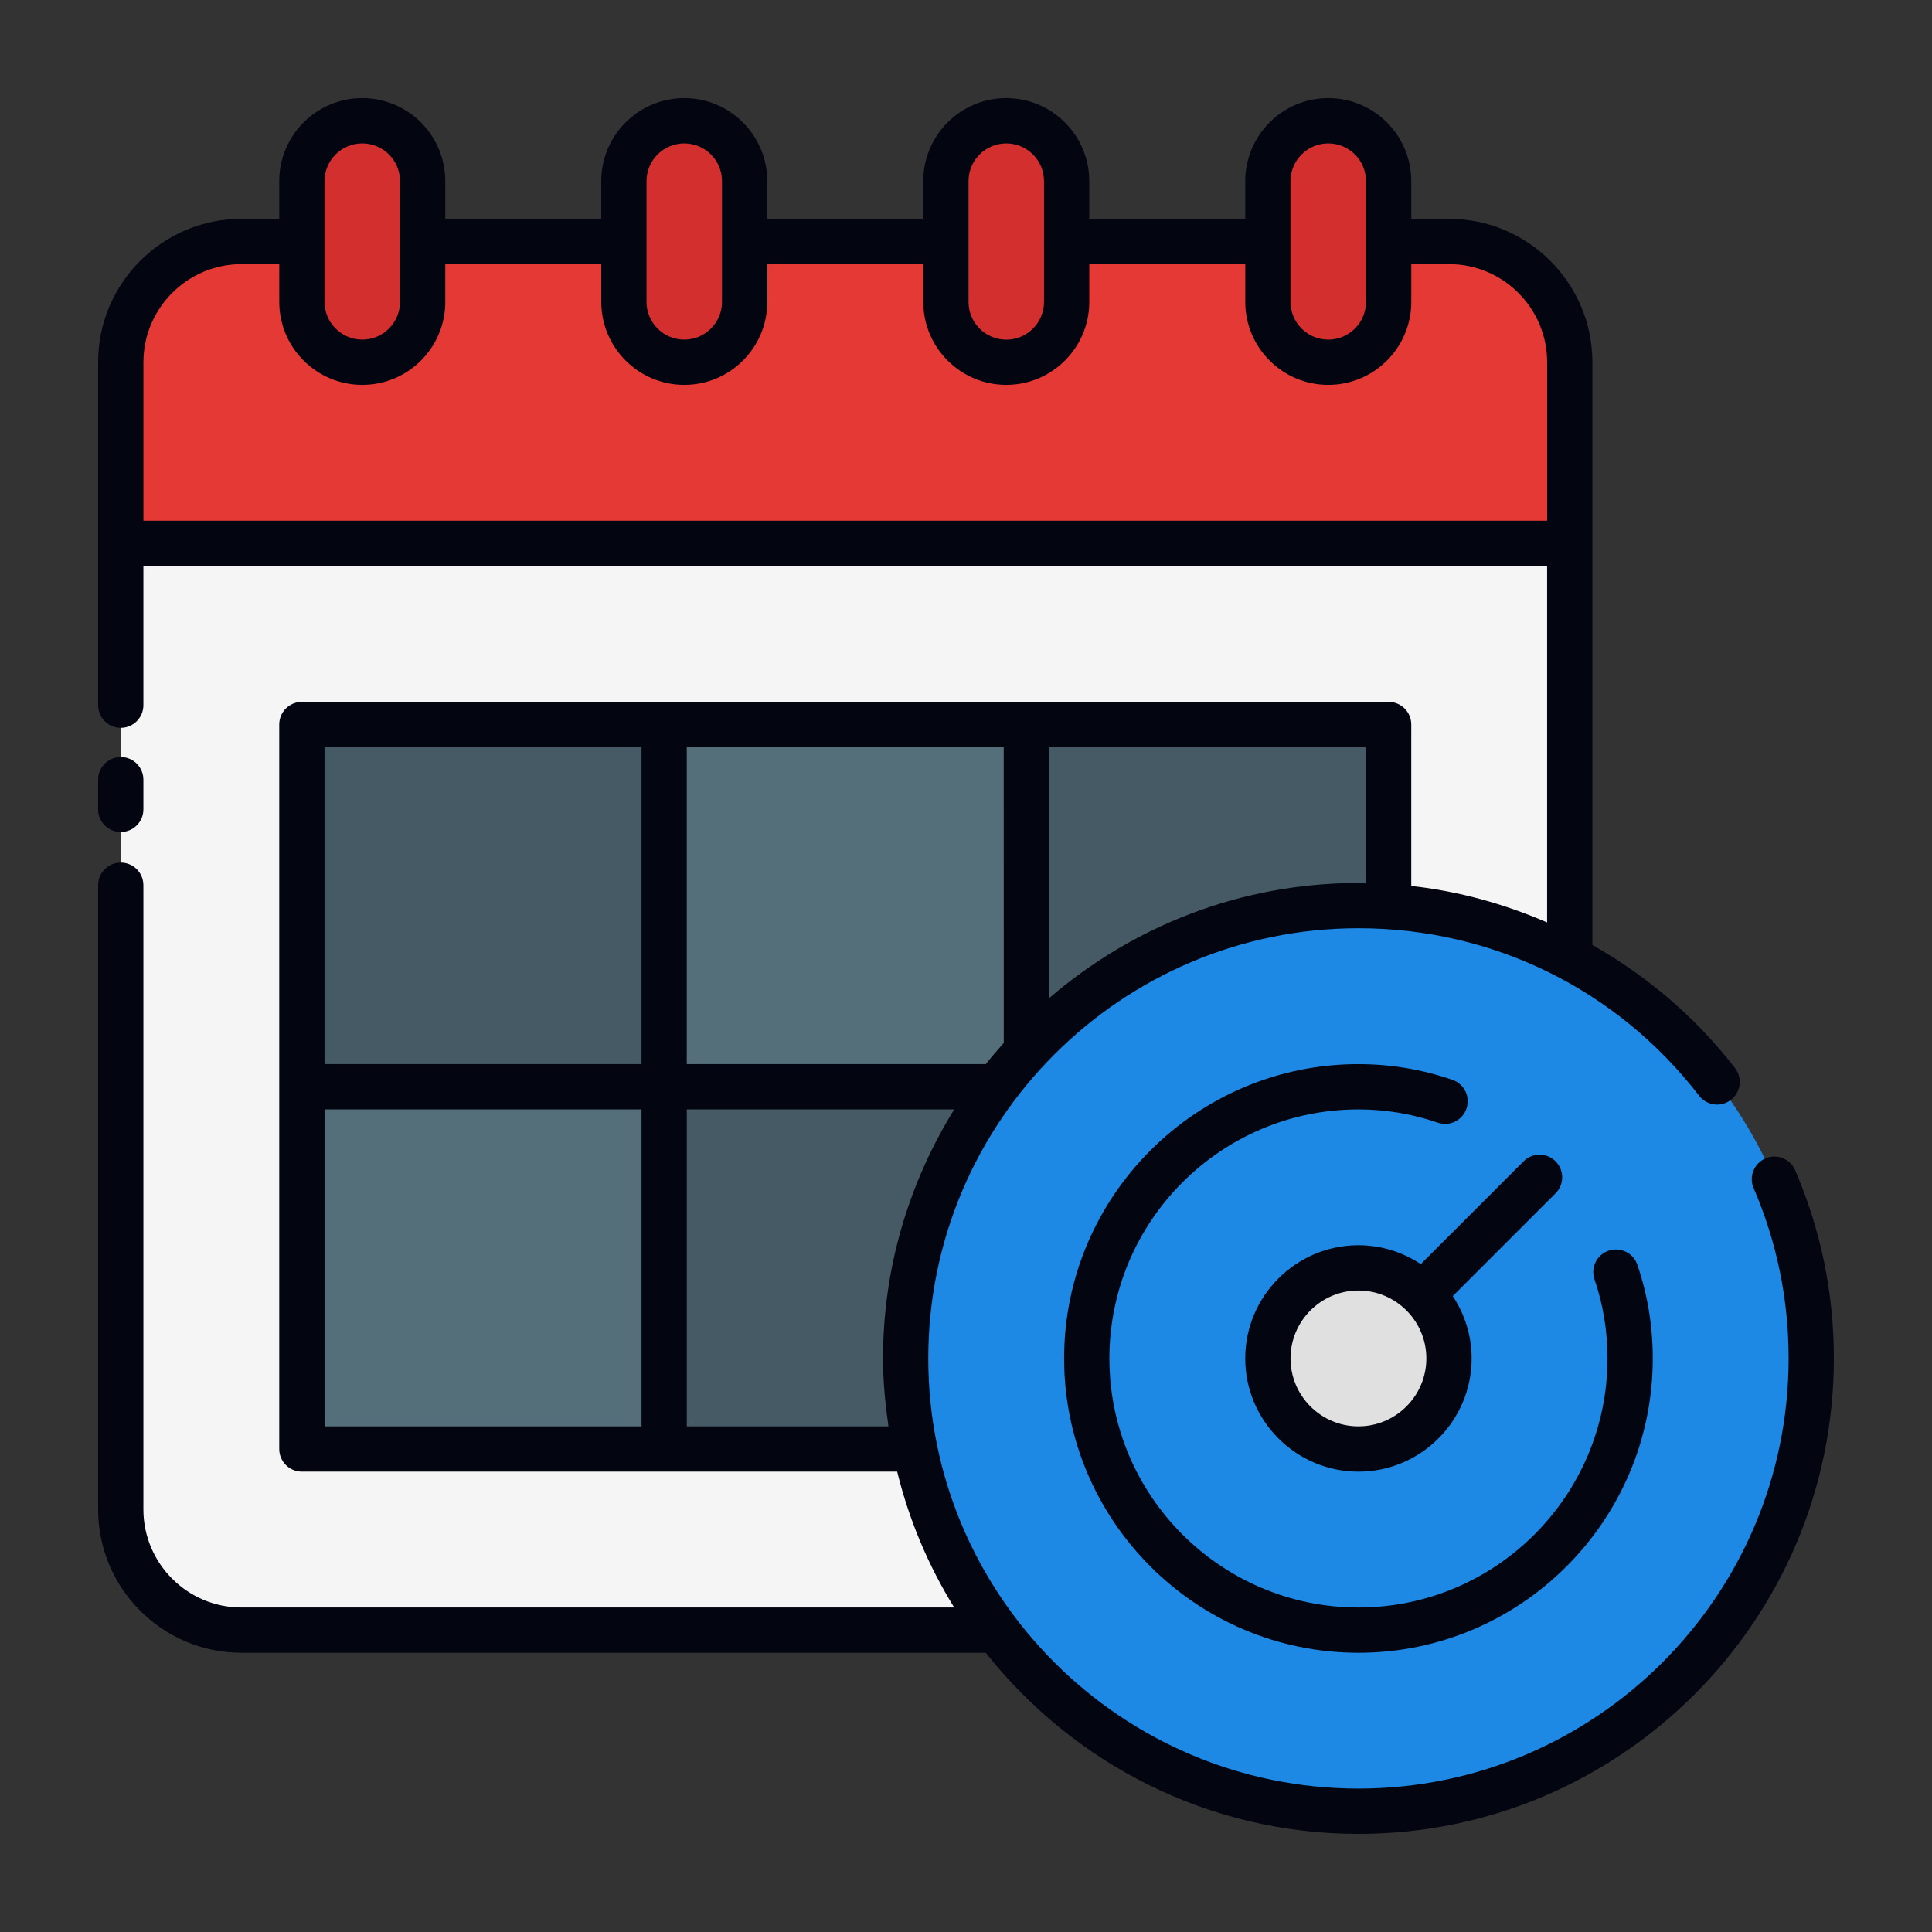
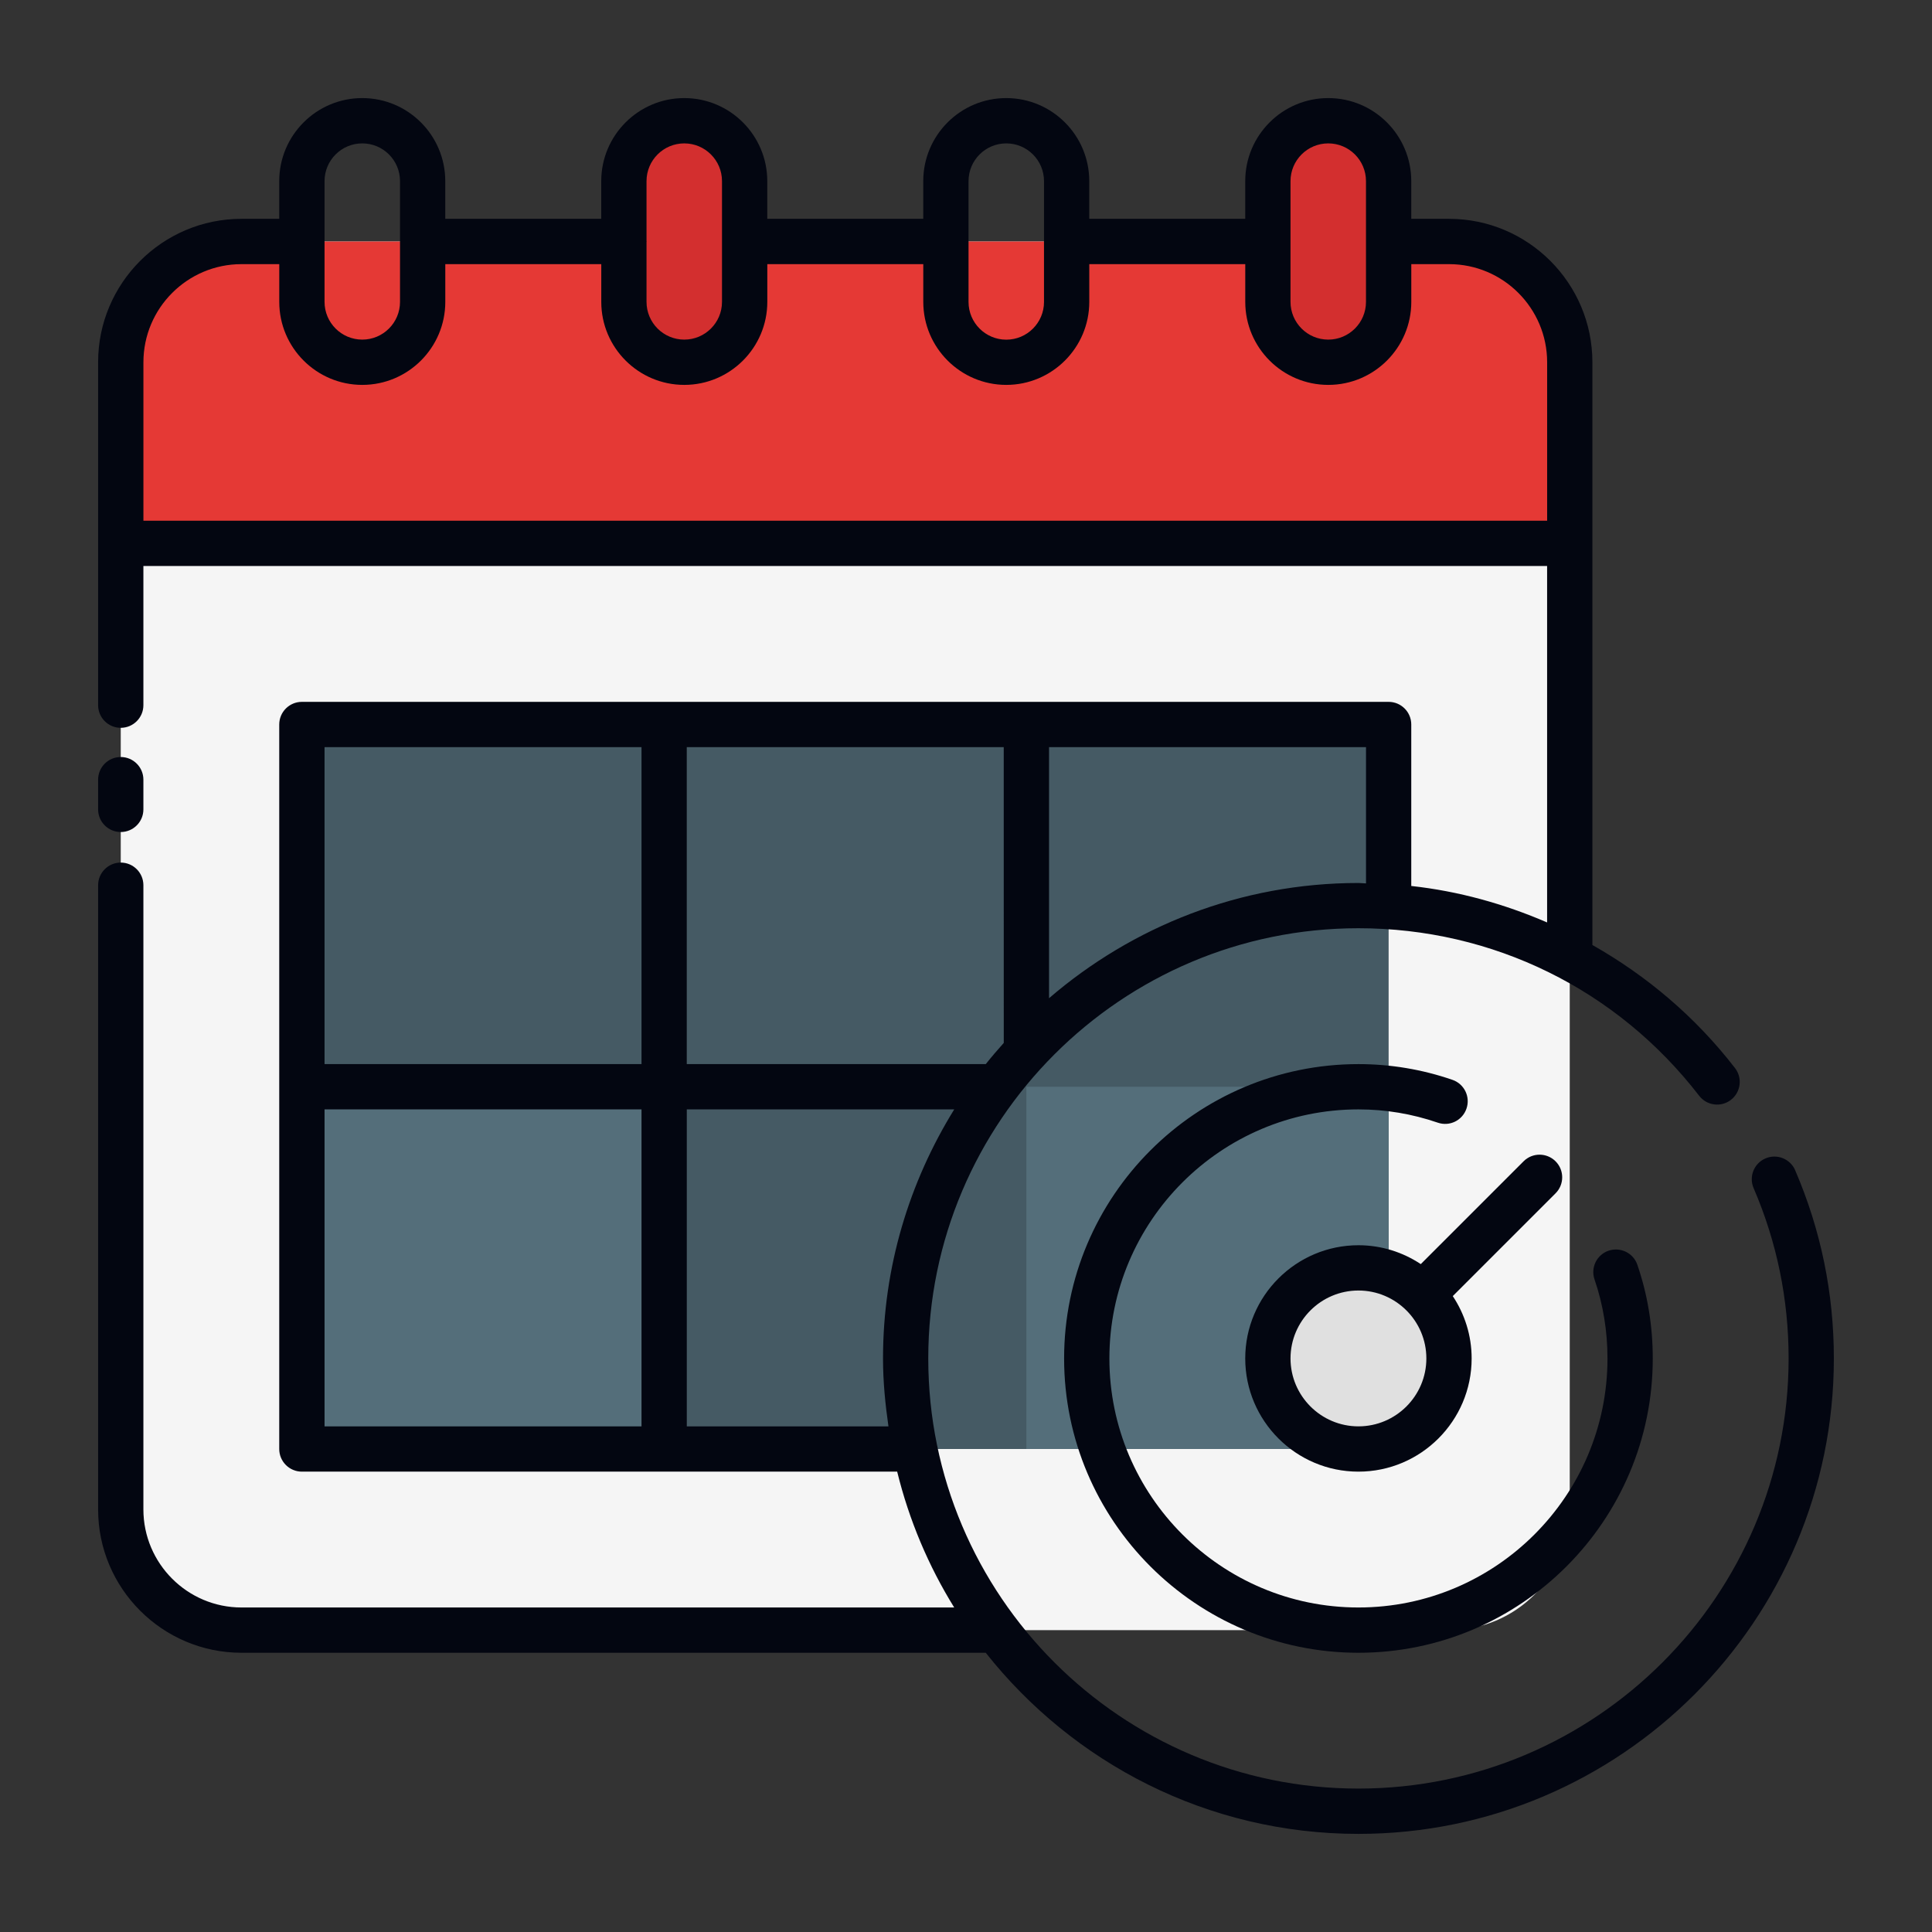
<svg xmlns="http://www.w3.org/2000/svg" id="Filled_Line_Expand" viewBox="0 0 64 64" data-name="Filled Line Expand">
  <rect x="0" y="0" width="64" height="64" fill="#333333" stroke="none" />
  <g>
    <rect fill="#f5f5f5" height="46" rx="4" width="48" x="4" y="8" />
    <g>
      <path d="m10 24h36v24h-36z" fill="#455a64" />
      <g fill="#546e7a">
        <path d="m34 36h12v12h-12z" />
        <path d="m10 36h12v12h-12z" />
-         <path d="m22 24h12v12h-12z" />
      </g>
    </g>
    <path d="m8 8h40c2.208 0 4 1.792 4 4v6h-48v-6c0-2.208 1.792-4 4-4z" fill="#e53935" />
    <g fill="#d32f2f">
-       <rect height="8" rx="2" width="4" x="10" y="4" />
      <rect height="8" rx="2" width="4" x="20.667" y="4" />
-       <rect height="8" rx="2" width="4" x="31.333" y="4" />
      <rect height="8" rx="2" width="4" x="42" y="4" />
    </g>
    <g>
-       <circle cx="45" cy="45" fill="#1e88e5" r="15" />
      <circle cx="45" cy="45" fill="#e0e0e0" r="3" />
    </g>
  </g>
  <g fill="#030611">
    <path d="m4 27.562c.414 0 .75-.336.75-.75v-.985c0-.414-.336-.75-.75-.75s-.75.336-.75.75v.985c0 .414.336.75.75.75z" />
    <path d="m59.468 38.766c-.164-.381-.607-.555-.985-.392-.381.164-.556.605-.392.985.769 1.784 1.159 3.682 1.159 5.64 0 7.857-6.393 14.25-14.25 14.25s-14.25-6.393-14.25-14.25 6.393-14.25 14.25-14.25c4.45 0 8.565 2.023 11.287 5.55.252.327.725.39 1.052.135.328-.253.389-.724.136-1.052-1.311-1.698-2.926-3.059-4.725-4.078v-19.305c0-2.619-2.131-4.75-4.75-4.75h-1.25v-1.25c0-1.517-1.233-2.75-2.75-2.75s-2.75 1.233-2.75 2.75v1.25h-5.167v-1.25c0-1.517-1.233-2.75-2.75-2.75s-2.749 1.233-2.749 2.75v1.25h-5.167v-1.25c0-1.517-1.233-2.75-2.75-2.75s-2.75 1.233-2.75 2.75v1.25h-5.167v-1.25c0-1.517-1.233-2.75-2.75-2.75s-2.75 1.233-2.75 2.75v1.25h-1.25c-2.619 0-4.75 2.131-4.75 4.75v11.361c0 .414.336.75.75.75s.75-.336.75-.75v-4.611h46.5v11.808c-1.421-.614-2.929-1.036-4.5-1.208v-5.349c0-.414-.336-.75-.75-.75h-36c-.414 0-.75.336-.75.75v24c0 .414.336.75.75.75h19.72c.396 1.612 1.038 3.125 1.889 4.5h-23.609c-1.792 0-3.25-1.458-3.25-3.25v-20.676c0-.414-.336-.75-.75-.75s-.75.336-.75.75v20.676c0 2.619 2.131 4.75 4.75 4.75h24.654c2.887 3.648 7.343 6 12.345 6 8.685 0 15.75-7.065 15.75-15.75 0-2.164-.432-4.261-1.282-6.234zm-16.718-32.766c0-.69.56-1.25 1.25-1.25s1.25.56 1.25 1.25v4c0 .69-.56 1.25-1.25 1.25s-1.25-.56-1.25-1.25zm-10.666 0c0-.69.56-1.25 1.25-1.25.69 0 1.25.56 1.25 1.25v1.986c-0.0.005-.003.009-.003.015s.003.009.003.015v1.986c0 .69-.56 1.25-1.25 1.25-.689 0-1.25-.56-1.25-1.25zm-9.417-1.25c.69 0 1.25.56 1.25 1.25v4c0 .69-.56 1.25-1.25 1.25s-1.25-.56-1.25-1.25v-1.983c0-.006.003-.011.003-.017s-.003-.011-.003-.017v-1.983c0-.69.56-1.25 1.25-1.25zm-11.916 1.25c0-.69.56-1.25 1.25-1.25s1.25.56 1.25 1.25v4c0 .69-.56 1.25-1.25 1.25s-1.25-.56-1.25-1.25zm-6 11.25v-5.25c0-1.792 1.458-3.25 3.25-3.25h1.25v1.25c0 1.517 1.233 2.75 2.75 2.75s2.75-1.233 2.75-2.75v-1.25h5.167v1.25c0 1.517 1.233 2.75 2.75 2.75s2.75-1.233 2.75-2.75v-1.25h5.167v1.25c0 1.517 1.233 2.75 2.749 2.75s2.75-1.233 2.75-2.75v-1.25h5.167v1.25c0 1.517 1.233 2.75 2.75 2.75s2.75-1.233 2.75-2.75v-1.25h1.25c1.792 0 3.25 1.458 3.25 3.25v5.25zm28.5 17.298c-.204.229-.405.461-.596.702h-9.905v-10.5h10.5zm12-5.284c-.084-.001-.166-.014-.25-.014-3.915 0-7.492 1.444-10.25 3.817v-8.317h10.5zm-24-4.514v10.5h-10.5v-10.5zm-10.5 12h10.5v10.5h-10.5zm12 10.5v-10.5h8.859c-1.486 2.403-2.359 5.223-2.359 8.25 0 .766.074 1.513.18 2.25z" />
    <path d="m48.114 35.771c-1.004-.346-2.052-.521-3.114-.521-5.376 0-9.75 4.374-9.75 9.75s4.374 9.75 9.75 9.75 9.75-4.374 9.75-9.75c0-1.075-.172-2.119-.511-3.104-.134-.391-.56-.597-.953-.465-.392.134-.6.561-.465.953.284.827.429 1.708.429 2.616 0 4.549-3.701 8.25-8.25 8.25s-8.25-3.701-8.25-8.25 3.701-8.25 8.25-8.25c.896 0 1.78.148 2.626.439.395.137.819-.073.953-.465.135-.392-.073-.818-.465-.953z" />
    <path d="m51.53 38.47c-.293-.293-.768-.293-1.06 0l-3.405 3.405c-.593-.393-1.302-.625-2.065-.625-2.067 0-3.75 1.682-3.75 3.75s1.683 3.75 3.75 3.75 3.75-1.682 3.75-3.75c0-.763-.232-1.472-.625-2.065l3.405-3.405c.293-.293.293-.768 0-1.06zm-6.53 8.78c-1.24 0-2.25-1.009-2.25-2.25s1.01-2.25 2.25-2.25 2.25 1.009 2.25 2.25-1.01 2.25-2.25 2.25z" />
  </g>
</svg>